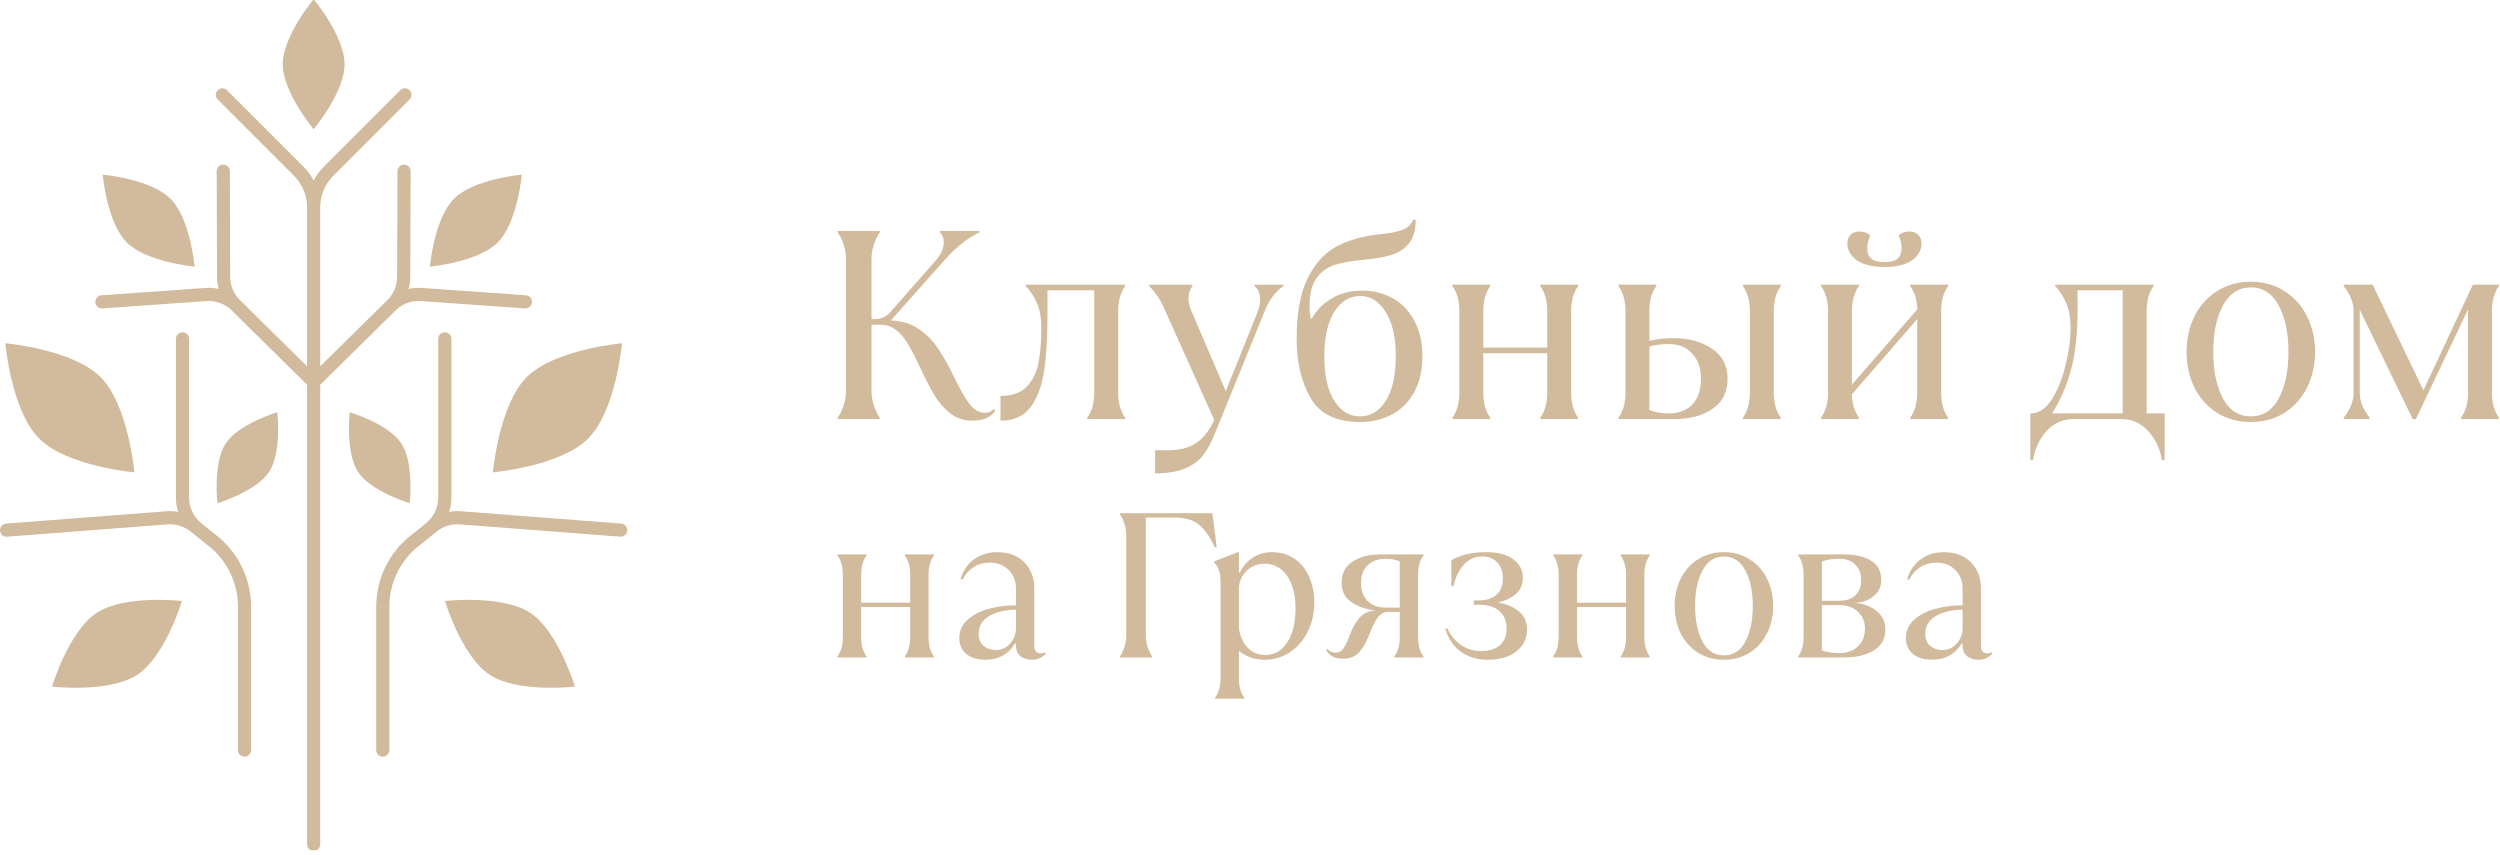
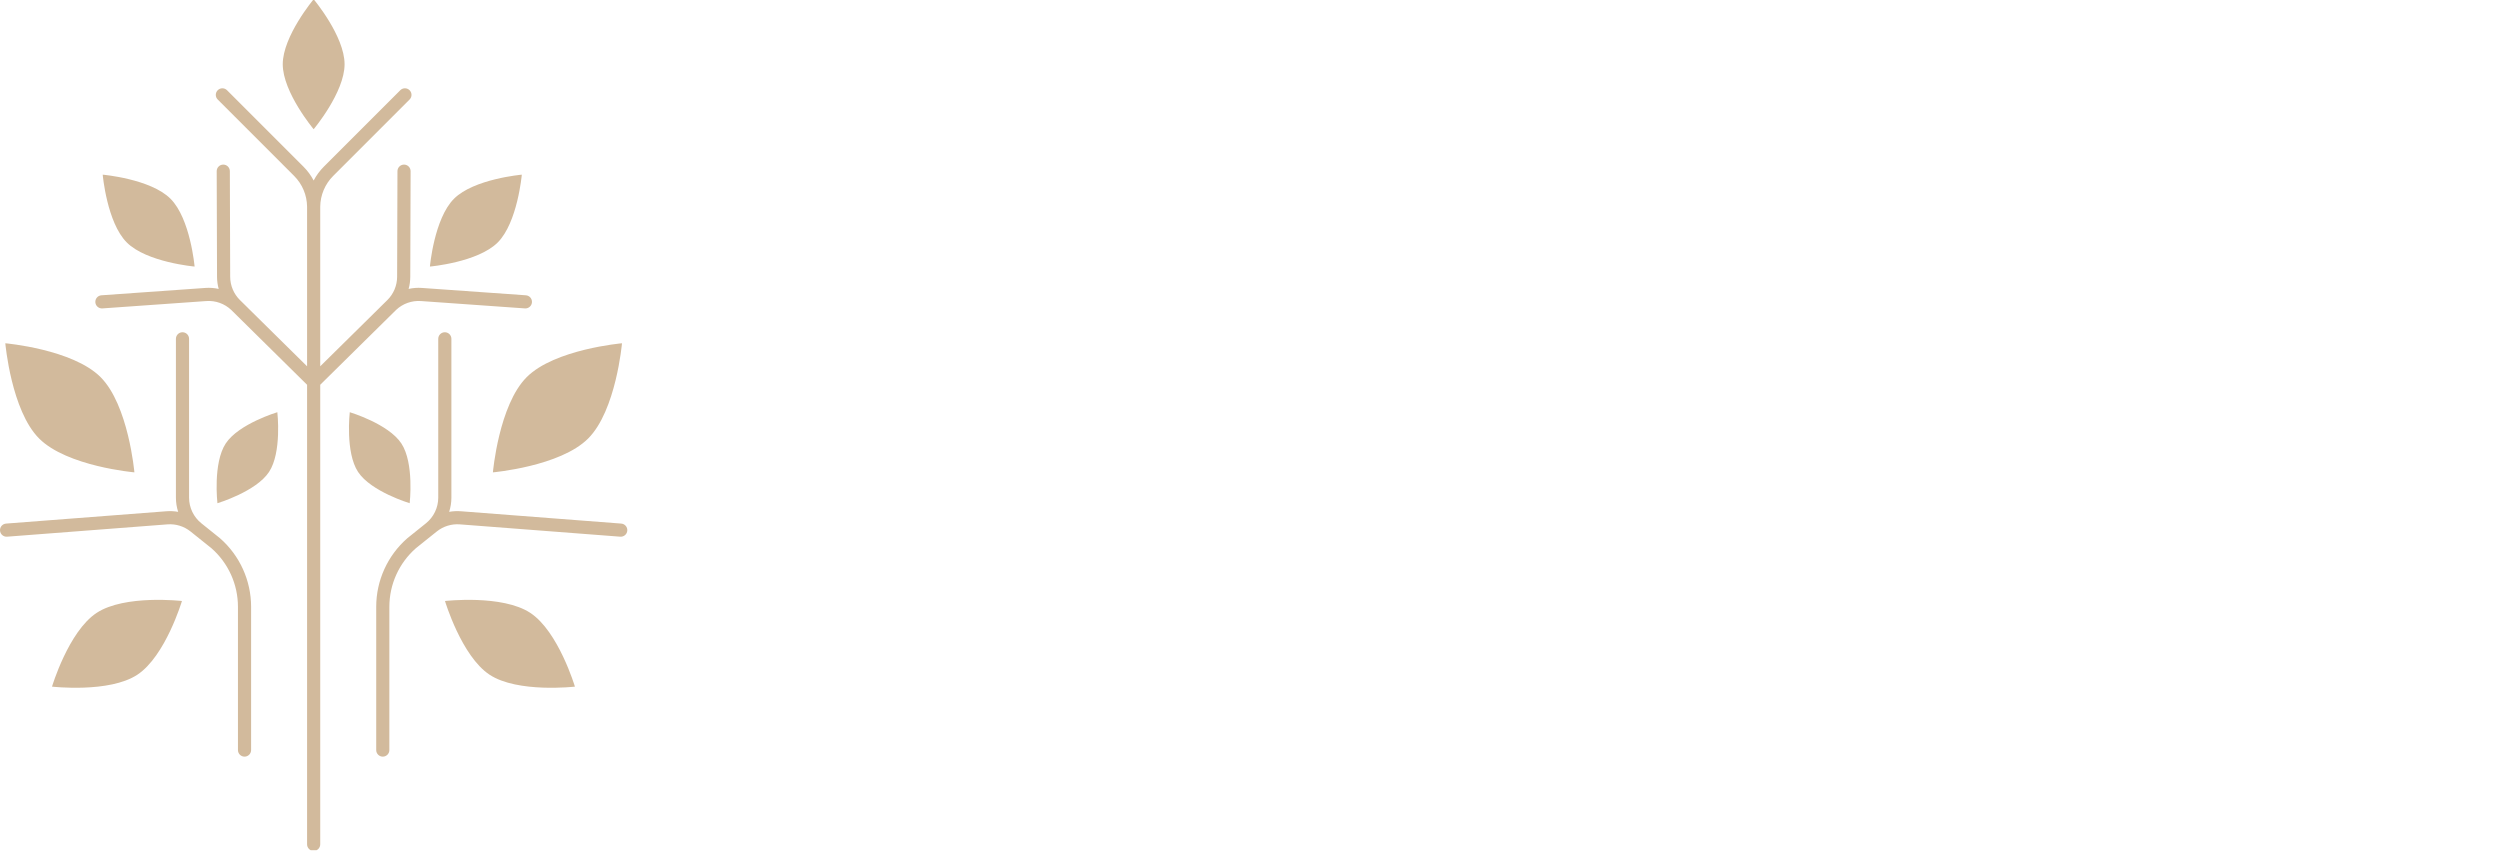
<svg xmlns="http://www.w3.org/2000/svg" width="231" height="79" viewBox="0 0 231 79" fill="none">
  <g clip-path="url(#clip0_271_440)">
    <path fill-rule="evenodd" clip-rule="evenodd" d="M31.839 5.936C31.839 3.339 28.982 -0.068 28.982 -0.068C28.982 -0.068 26.126 3.339 26.126 5.936C26.126 8.532 28.982 11.94 28.982 11.94C28.982 11.94 31.839 8.532 31.839 5.936ZM20.118 8.337C20.355 8.099 20.739 8.099 20.977 8.337L28.039 15.399C28.419 15.779 28.736 16.212 28.982 16.679C29.227 16.212 29.544 15.779 29.924 15.399L36.986 8.337C37.224 8.099 37.608 8.099 37.845 8.337C38.083 8.574 38.083 8.959 37.845 9.196L30.784 16.258C30.029 17.012 29.601 18.032 29.589 19.097L29.589 19.119L29.589 19.142L29.589 33.846L35.077 28.432C35.085 28.422 35.094 28.412 35.104 28.403L35.698 27.818C35.707 27.809 35.715 27.8 35.724 27.792C35.734 27.782 35.744 27.773 35.754 27.763L35.79 27.728C36.366 27.159 36.692 26.384 36.694 25.575L36.725 15.814C36.726 15.479 36.999 15.208 37.335 15.209C37.67 15.21 37.941 15.483 37.94 15.818L37.909 25.579C37.908 25.96 37.856 26.335 37.756 26.696C38.154 26.607 38.567 26.575 38.983 26.605L48.59 27.285C48.925 27.308 49.177 27.599 49.153 27.933C49.13 28.268 48.839 28.52 48.505 28.497L38.897 27.817C38.049 27.757 37.216 28.055 36.599 28.637L29.589 35.553L29.589 78.016C29.589 78.351 29.317 78.623 28.982 78.623C28.646 78.623 28.374 78.351 28.374 78.016L28.374 35.553L21.365 28.637C20.748 28.055 19.915 27.757 19.067 27.817L9.459 28.497C9.124 28.52 8.834 28.268 8.81 27.933C8.787 27.599 9.039 27.308 9.373 27.285L18.981 26.605C19.396 26.575 19.809 26.607 20.207 26.696C20.108 26.335 20.056 25.96 20.054 25.579L20.023 15.818C20.022 15.483 20.293 15.21 20.629 15.209C20.964 15.208 21.237 15.479 21.238 15.814L21.269 25.575C21.272 26.384 21.597 27.159 22.174 27.728L22.209 27.763C22.228 27.781 22.247 27.799 22.266 27.818L22.86 28.403C22.869 28.412 22.878 28.422 22.887 28.432L28.374 33.846L28.374 19.165C28.374 19.161 28.374 19.157 28.374 19.153C28.374 19.15 28.374 19.146 28.374 19.142C28.374 19.127 28.374 19.112 28.374 19.097C28.362 18.032 27.934 17.012 27.18 16.258L20.118 9.196C19.88 8.959 19.88 8.574 20.118 8.337ZM48.215 16.139C48.215 16.139 47.825 20.568 45.989 22.404C44.153 24.24 39.724 24.63 39.724 24.63C39.724 24.63 40.113 20.201 41.949 18.364C43.785 16.528 48.215 16.139 48.215 16.139ZM11.715 22.404C9.879 20.568 9.49 16.139 9.49 16.139C9.49 16.139 13.919 16.528 15.755 18.364C17.591 20.201 17.981 24.63 17.981 24.63C17.981 24.63 13.551 24.24 11.715 22.404ZM32.319 38.088C32.319 38.088 31.89 41.791 33.086 43.609C34.283 45.427 37.854 46.497 37.854 46.497C37.854 46.497 38.284 42.794 37.087 40.976C35.89 39.157 32.319 38.088 32.319 38.088ZM54.345 40.52C56.925 37.941 57.472 31.718 57.472 31.718C57.472 31.718 51.25 32.266 48.67 34.845C46.091 37.424 45.544 43.646 45.544 43.646C45.544 43.646 51.766 43.099 54.345 40.52ZM53.122 63.445C53.122 63.445 47.833 64.055 45.237 62.344C42.641 60.633 41.117 55.532 41.117 55.532C41.117 55.532 46.406 54.921 49.002 56.632C51.598 58.343 53.122 63.445 53.122 63.445ZM24.859 43.609C26.056 41.791 25.626 38.088 25.626 38.088C25.626 38.088 22.055 39.157 20.858 40.976C19.661 42.794 20.091 46.497 20.091 46.497C20.091 46.497 23.662 45.427 24.859 43.609ZM0.491 31.718C0.491 31.718 1.038 37.941 3.617 40.52C6.196 43.099 12.418 43.646 12.418 43.646C12.418 43.646 11.871 37.424 9.292 34.845C6.713 32.266 0.491 31.718 0.491 31.718ZM12.691 62.344C10.095 64.055 4.806 63.445 4.806 63.445C4.806 63.445 6.33 58.343 8.926 56.632C11.522 54.921 16.812 55.532 16.812 55.532C16.812 55.532 15.287 60.633 12.691 62.344ZM41.101 30.7C41.437 30.7 41.709 30.972 41.709 31.307V45.984C41.709 46.434 41.637 46.876 41.502 47.295C41.856 47.231 42.219 47.212 42.584 47.24L57.403 48.379C57.737 48.405 57.987 48.697 57.962 49.031C57.936 49.366 57.644 49.616 57.309 49.59L42.491 48.451C41.723 48.392 40.961 48.627 40.36 49.108L39.349 49.917L38.425 50.658C36.869 52.026 35.977 53.997 35.977 56.069V69.307C35.977 69.642 35.705 69.914 35.369 69.914C35.034 69.914 34.762 69.642 34.762 69.307V56.069C34.762 53.643 35.809 51.334 37.634 49.736C37.637 49.733 37.64 49.73 37.644 49.727L37.648 49.724L37.654 49.719L39.357 48.353C40.075 47.777 40.494 46.905 40.494 45.984V31.307C40.494 30.972 40.766 30.7 41.101 30.7ZM17.47 31.307C17.47 30.971 17.198 30.7 16.862 30.7C16.527 30.7 16.255 30.971 16.255 31.307V45.984C16.255 46.434 16.326 46.876 16.462 47.295C16.108 47.231 15.744 47.212 15.38 47.24L0.561 48.379C0.226 48.405 -0.024 48.697 0.002 49.031C0.028 49.366 0.32 49.616 0.654 49.59L15.473 48.451C16.241 48.392 17.002 48.627 17.604 49.108L18.614 49.917L19.539 50.658C21.095 52.026 21.987 53.997 21.987 56.069V69.306C21.987 69.642 22.259 69.914 22.594 69.914C22.93 69.914 23.202 69.642 23.202 69.306V56.069C23.202 53.643 22.155 51.334 20.33 49.736C20.323 49.73 20.316 49.724 20.31 49.719L18.607 48.353C17.888 47.777 17.47 46.905 17.47 45.984V31.307Z" fill="#D2BA9C" />
-     <path fill-rule="evenodd" clip-rule="evenodd" d="M125.669 38.993C123.484 38.993 121.961 38.257 121.101 36.783C120.24 35.294 119.81 33.465 119.81 31.297C119.81 28.913 120.157 27.035 120.852 25.661C121.564 24.271 122.474 23.294 123.583 22.731C124.709 22.152 126.033 21.788 127.556 21.639C128.416 21.556 129.095 21.424 129.591 21.242C130.088 21.043 130.411 20.729 130.56 20.298H130.808C130.808 21.242 130.601 21.97 130.187 22.483C129.773 22.996 129.236 23.352 128.574 23.551C127.928 23.749 127.092 23.898 126.066 23.998C124.924 24.097 123.997 24.262 123.285 24.494C122.59 24.726 122.036 25.14 121.622 25.735C121.208 26.315 121.001 27.159 121.001 28.268C121.001 28.665 121.034 29.054 121.101 29.435H121.225C121.622 28.69 122.218 28.077 123.012 27.598C123.823 27.101 124.767 26.853 125.843 26.853C126.885 26.853 127.829 27.084 128.673 27.548C129.517 28.011 130.187 28.706 130.684 29.633C131.18 30.544 131.429 31.636 131.429 32.91C131.429 34.201 131.18 35.302 130.684 36.212C130.187 37.123 129.5 37.818 128.623 38.298C127.746 38.761 126.761 38.993 125.669 38.993ZM125.669 38.472C126.645 38.472 127.44 37.992 128.052 37.032C128.665 36.055 128.971 34.681 128.971 32.91C128.971 31.156 128.656 29.791 128.027 28.814C127.415 27.837 126.629 27.349 125.669 27.349C124.709 27.349 123.914 27.837 123.285 28.814C122.673 29.791 122.367 31.156 122.367 32.91C122.367 34.681 122.673 36.055 123.285 37.032C123.898 37.992 124.692 38.472 125.669 38.472ZM168.91 36.287C168.91 37.23 168.694 38 168.264 38.596V38.72H171.765V38.596C171.334 37.967 171.119 37.247 171.119 36.436L177.152 29.484V36.287C177.152 37.23 176.937 38 176.507 38.596V38.72H180.007V38.596C179.577 38 179.362 37.23 179.362 36.287V28.739C179.362 27.796 179.577 27.026 180.007 26.431V26.306H176.507V26.431C176.937 27.059 177.152 27.779 177.152 28.59L171.119 35.542V28.739C171.119 27.796 171.334 27.026 171.765 26.431V26.306H168.264V26.431C168.694 27.026 168.91 27.796 168.91 28.739V36.287ZM171.566 24.047C172.162 24.461 173.014 24.668 174.123 24.668C175.249 24.668 176.101 24.461 176.68 24.047C177.26 23.617 177.549 23.096 177.549 22.483C177.549 22.152 177.442 21.887 177.227 21.689C177.028 21.49 176.771 21.391 176.457 21.391C176.027 21.391 175.687 21.515 175.439 21.763C175.621 22.194 175.712 22.566 175.712 22.88C175.712 23.344 175.588 23.683 175.34 23.898C175.091 24.113 174.686 24.221 174.123 24.221C173.56 24.221 173.155 24.113 172.907 23.898C172.658 23.683 172.534 23.344 172.534 22.88C172.534 22.566 172.625 22.194 172.807 21.763C172.559 21.515 172.22 21.391 171.789 21.391C171.458 21.391 171.194 21.49 170.995 21.689C170.796 21.887 170.697 22.152 170.697 22.483C170.697 23.096 170.987 23.617 171.566 24.047ZM204.85 38.149C205.76 38.712 206.803 38.993 207.978 38.993C209.153 38.993 210.188 38.712 211.082 38.149C211.992 37.57 212.687 36.792 213.167 35.815C213.664 34.822 213.912 33.721 213.912 32.513C213.912 31.305 213.664 30.213 213.167 29.236C212.687 28.243 211.992 27.465 211.082 26.902C210.188 26.323 209.153 26.033 207.978 26.033C206.803 26.033 205.76 26.323 204.85 26.902C203.956 27.465 203.261 28.243 202.765 29.236C202.285 30.213 202.045 31.305 202.045 32.513C202.045 33.721 202.285 34.822 202.765 35.815C203.261 36.792 203.956 37.57 204.85 38.149ZM210.56 36.808C209.964 37.917 209.104 38.472 207.978 38.472C206.853 38.472 205.992 37.917 205.396 36.808C204.8 35.683 204.503 34.251 204.503 32.513C204.503 30.775 204.8 29.352 205.396 28.243C205.992 27.117 206.853 26.555 207.978 26.555C209.104 26.555 209.964 27.117 210.56 28.243C211.156 29.352 211.454 30.775 211.454 32.513C211.454 34.251 211.156 35.683 210.56 36.808ZM217.47 36.287C217.47 37.065 217.164 37.834 216.551 38.596V38.72H218.96V38.596C218.347 37.834 218.041 37.065 218.041 36.287V28.615L222.932 38.72H223.23L228.046 28.59V36.287C228.046 37.23 227.831 38 227.401 38.596V38.72H230.901V38.596C230.471 38 230.256 37.23 230.256 36.287V28.739C230.256 27.796 230.471 27.026 230.901 26.431V26.306H228.493L223.925 36.063L219.233 26.306H216.551V26.431C217.164 27.192 217.47 27.962 217.47 28.739V36.287ZM187.599 42.518V38.199H187.723C188.451 38.165 189.088 37.71 189.634 36.833C190.181 35.939 190.594 34.88 190.876 33.655C191.174 32.43 191.323 31.322 191.323 30.328C191.323 29.385 191.19 28.615 190.925 28.02C190.661 27.407 190.321 26.878 189.907 26.431V26.306H198.994V26.431C198.564 27.026 198.349 27.796 198.349 28.739V38.199H200.012V42.518H199.764C199.598 41.492 199.176 40.599 198.498 39.837C197.819 39.092 196.983 38.72 195.99 38.72H191.596C190.603 38.72 189.767 39.092 189.088 39.837C188.426 40.599 188.012 41.492 187.847 42.518H187.599ZM196.139 38.199V26.828H191.968V28.491C191.968 30.825 191.761 32.737 191.347 34.226C190.934 35.716 190.354 37.04 189.61 38.199H196.139ZM149.547 38.596C149.977 38 150.192 37.23 150.192 36.287V28.739C150.192 27.796 149.977 27.026 149.547 26.431V26.306H153.047V26.431C152.617 27.026 152.402 27.796 152.402 28.739V31.495C153.064 31.33 153.809 31.247 154.636 31.247C156.043 31.247 157.227 31.57 158.187 32.215C159.147 32.861 159.627 33.788 159.627 34.996C159.627 36.221 159.163 37.148 158.236 37.776C157.326 38.405 156.167 38.72 154.76 38.72H149.547V38.596ZM161.042 38.596C161.472 38 161.687 37.23 161.687 36.287V28.739C161.687 27.796 161.472 27.026 161.042 26.431V26.306H164.542V26.431C164.112 27.026 163.897 27.796 163.897 28.739V36.287C163.897 37.23 164.112 38 164.542 38.596V38.72H161.042V38.596ZM154.165 38.199C155.108 38.199 155.845 37.925 156.374 37.379C156.904 36.816 157.169 36.022 157.169 34.996C157.169 34.036 156.904 33.266 156.374 32.687C155.861 32.091 155.125 31.793 154.165 31.793C153.519 31.793 152.932 31.868 152.402 32.017V37.876C152.932 38.091 153.519 38.199 154.165 38.199ZM134.845 36.287C134.845 37.23 134.63 38 134.2 38.596V38.72H137.7V38.596C137.27 38 137.055 37.23 137.055 36.287V32.637H142.964V36.287C142.964 37.23 142.748 38 142.318 38.596V38.72H145.819V38.596C145.388 38 145.173 37.23 145.173 36.287V28.739C145.173 27.796 145.388 27.026 145.819 26.431V26.306H142.318V26.431C142.748 27.026 142.964 27.796 142.964 28.739V32.116H137.055V28.739C137.055 27.796 137.27 27.026 137.7 26.431V26.306H134.2V26.431C134.63 27.026 134.845 27.796 134.845 28.739V36.287ZM107.974 41.6H106.732V43.735C107.891 43.735 108.826 43.578 109.538 43.263C110.249 42.965 110.796 42.56 111.176 42.047C111.573 41.534 111.929 40.88 112.244 40.085L116.862 28.739C117.259 27.746 117.83 26.977 118.575 26.431V26.306H115.918V26.431C116.266 26.712 116.44 27.134 116.44 27.697C116.44 28.044 116.357 28.433 116.191 28.864L113.262 36.138L110.084 28.739C109.902 28.293 109.811 27.904 109.811 27.573C109.811 27.142 109.935 26.762 110.183 26.431V26.306H106.186V26.431C106.749 26.993 107.221 27.705 107.601 28.566L112.194 38.794C111.747 39.788 111.193 40.499 110.531 40.929C109.885 41.376 109.033 41.6 107.974 41.6ZM92.444 36.585C93.487 36.585 94.281 36.312 94.827 35.766C95.39 35.203 95.762 34.474 95.944 33.581C96.126 32.687 96.218 31.603 96.218 30.328C96.218 29.385 96.085 28.615 95.82 28.02C95.555 27.407 95.208 26.878 94.778 26.431V26.306H103.963V26.431C103.533 27.026 103.318 27.796 103.318 28.739V36.287C103.318 37.23 103.533 38 103.963 38.596V38.72H100.463V38.596C100.893 38 101.108 37.23 101.108 36.287V26.828H96.788V29.112C96.788 31.197 96.681 32.935 96.466 34.325C96.251 35.716 95.829 36.825 95.2 37.652C94.571 38.463 93.652 38.869 92.444 38.869V36.585ZM87.801 38.199C88.381 38.645 89.051 38.869 89.812 38.869C90.872 38.869 91.592 38.554 91.972 37.925L91.823 37.801C91.592 38.033 91.319 38.149 91.004 38.149C90.474 38.149 89.994 37.867 89.564 37.305C89.15 36.742 88.67 35.898 88.124 34.772C87.644 33.779 87.164 32.927 86.684 32.215C86.221 31.504 85.625 30.899 84.897 30.403C84.168 29.906 83.308 29.642 82.315 29.608L87.355 23.948C88.364 22.822 89.415 21.995 90.507 21.465V21.341H86.858V21.465C87.09 21.73 87.206 22.036 87.206 22.384C87.206 22.947 86.949 23.518 86.436 24.097L82.29 28.814C82.075 29.062 81.843 29.236 81.595 29.335C81.363 29.435 81.106 29.484 80.825 29.484H80.527V23.948C80.527 23.485 80.602 23.029 80.751 22.582C80.9 22.136 81.082 21.763 81.297 21.465V21.341H77.399V21.465C77.614 21.763 77.796 22.136 77.945 22.582C78.094 23.029 78.168 23.485 78.168 23.948V36.113C78.168 36.577 78.094 37.032 77.945 37.479C77.796 37.925 77.614 38.298 77.399 38.596V38.72H81.297V38.596C81.082 38.298 80.9 37.925 80.751 37.479C80.602 37.032 80.527 36.577 80.527 36.113V30.006H81.396C81.942 30.006 82.422 30.18 82.836 30.527C83.266 30.875 83.63 31.313 83.928 31.843C84.243 32.373 84.607 33.076 85.021 33.953C85.501 34.996 85.939 35.848 86.337 36.51C86.734 37.172 87.222 37.735 87.801 38.199ZM184.104 60.35C184.003 60.528 183.831 60.673 183.59 60.788C183.362 60.902 183.108 60.959 182.829 60.959C182.397 60.959 182.042 60.851 181.762 60.635C181.496 60.42 181.356 60.102 181.343 59.683L181.324 59.455H181.248C180.969 59.937 180.594 60.312 180.125 60.578C179.668 60.832 179.128 60.959 178.506 60.959C177.757 60.959 177.167 60.775 176.736 60.407C176.317 60.039 176.107 59.563 176.107 58.979C176.107 58.293 176.361 57.722 176.869 57.265C177.377 56.808 178.024 56.472 178.811 56.256C179.611 56.04 180.455 55.932 181.343 55.932V54.371C181.343 53.685 181.121 53.121 180.677 52.676C180.233 52.219 179.649 51.991 178.925 51.991C178.354 51.991 177.853 52.13 177.421 52.41C176.989 52.689 176.653 53.07 176.412 53.552H176.221C176.425 52.778 176.831 52.162 177.44 51.705C178.049 51.248 178.773 51.02 179.611 51.02C180.664 51.02 181.496 51.331 182.105 51.953C182.727 52.575 183.038 53.381 183.038 54.371V59.683C183.038 59.912 183.089 60.083 183.19 60.197C183.305 60.312 183.444 60.369 183.609 60.369C183.825 60.369 183.958 60.331 184.009 60.255L184.104 60.35ZM179.439 60.064C179.998 60.064 180.455 59.861 180.81 59.455C181.166 59.036 181.343 58.566 181.343 58.046V56.332C180.277 56.358 179.433 56.567 178.811 56.961C178.202 57.341 177.897 57.874 177.897 58.56C177.897 59.055 178.049 59.429 178.354 59.683C178.659 59.937 179.02 60.064 179.439 60.064ZM166.648 58.884C166.648 59.607 166.483 60.197 166.153 60.654V60.75H170.437C171.49 60.75 172.379 60.54 173.102 60.121C173.839 59.702 174.207 59.036 174.207 58.122C174.207 57.652 174.074 57.24 173.807 56.884C173.54 56.529 173.198 56.256 172.779 56.066C172.373 55.862 171.96 55.748 171.541 55.723V55.685C172.15 55.647 172.684 55.444 173.141 55.075C173.598 54.695 173.826 54.2 173.826 53.59C173.826 52.778 173.509 52.181 172.874 51.8C172.252 51.42 171.421 51.229 170.38 51.229H166.153V51.325C166.483 51.782 166.648 52.372 166.648 53.095V58.884ZM171.446 54.999C171.091 55.342 170.583 55.513 169.923 55.513H168.342V51.877C168.799 51.712 169.332 51.629 169.942 51.629C170.589 51.629 171.091 51.813 171.446 52.181C171.801 52.549 171.979 53.026 171.979 53.609C171.979 54.193 171.801 54.657 171.446 54.999ZM171.655 59.74C171.224 60.147 170.653 60.35 169.942 60.35C169.332 60.35 168.799 60.267 168.342 60.102V55.913H169.923C170.659 55.913 171.243 56.116 171.674 56.523C172.106 56.929 172.322 57.449 172.322 58.084C172.322 58.782 172.1 59.334 171.655 59.74ZM159.292 60.959C158.391 60.959 157.591 60.743 156.893 60.312C156.207 59.867 155.674 59.271 155.293 58.522C154.925 57.76 154.741 56.916 154.741 55.989C154.741 55.063 154.925 54.225 155.293 53.476C155.674 52.715 156.207 52.118 156.893 51.686C157.591 51.242 158.391 51.02 159.292 51.02C160.193 51.02 160.987 51.242 161.672 51.686C162.37 52.118 162.903 52.715 163.272 53.476C163.652 54.225 163.843 55.063 163.843 55.989C163.843 56.916 163.652 57.76 163.272 58.522C162.903 59.271 162.37 59.867 161.672 60.312C160.987 60.743 160.193 60.959 159.292 60.959ZM159.292 60.559C160.155 60.559 160.815 60.134 161.272 59.283C161.729 58.42 161.958 57.322 161.958 55.989C161.958 54.657 161.729 53.565 161.272 52.715C160.815 51.851 160.155 51.42 159.292 51.42C158.429 51.42 157.769 51.851 157.312 52.715C156.855 53.565 156.626 54.657 156.626 55.989C156.626 57.322 156.855 58.42 157.312 59.283C157.769 60.134 158.429 60.559 159.292 60.559ZM144.018 58.884C144.018 59.607 143.853 60.197 143.523 60.654V60.75H146.208V60.654C145.878 60.197 145.713 59.607 145.713 58.884V56.085H150.245V58.884C150.245 59.607 150.08 60.197 149.749 60.654V60.75H152.434V60.654C152.104 60.197 151.939 59.607 151.939 58.884V53.095C151.939 52.372 152.104 51.782 152.434 51.325V51.229H149.749V51.325C150.08 51.782 150.245 52.372 150.245 53.095V55.685H145.713V53.095C145.713 52.372 145.878 51.782 146.208 51.325V51.229H143.523V51.325C143.853 51.782 144.018 52.372 144.018 53.095V58.884ZM137.459 60.959C136.507 60.959 135.689 60.718 135.003 60.236C134.318 59.753 133.829 59.03 133.537 58.065H133.727C134.07 58.763 134.514 59.29 135.06 59.645C135.619 59.988 136.222 60.159 136.869 60.159C137.618 60.159 138.196 59.975 138.602 59.607C139.008 59.239 139.211 58.738 139.211 58.103C139.211 57.392 138.989 56.846 138.545 56.465C138.113 56.072 137.478 55.875 136.641 55.875H136.184V55.475H136.641C137.364 55.475 137.916 55.298 138.297 54.942C138.678 54.587 138.868 54.085 138.868 53.438C138.868 52.816 138.697 52.327 138.354 51.972C138.024 51.604 137.561 51.42 136.964 51.42C136.253 51.42 135.676 51.68 135.232 52.2C134.787 52.708 134.476 53.362 134.299 54.161H134.108V51.762C134.959 51.267 136.025 51.02 137.307 51.02C138.411 51.02 139.256 51.242 139.839 51.686C140.423 52.118 140.715 52.695 140.715 53.419C140.715 53.99 140.512 54.466 140.106 54.847C139.712 55.215 139.173 55.482 138.488 55.647V55.685C139.262 55.824 139.89 56.104 140.373 56.523C140.855 56.929 141.096 57.481 141.096 58.179C141.096 58.992 140.772 59.658 140.125 60.178C139.49 60.699 138.602 60.959 137.459 60.959ZM123.11 60.654C123.364 60.794 123.694 60.864 124.1 60.864C124.747 60.864 125.249 60.661 125.604 60.255C125.96 59.848 126.283 59.264 126.575 58.503C126.829 57.843 127.077 57.354 127.318 57.037C127.559 56.707 127.876 56.542 128.27 56.542H129.336V58.884C129.336 59.607 129.171 60.197 128.841 60.654V60.75H131.526V60.654C131.196 60.197 131.031 59.607 131.031 58.884V53.095C131.031 52.372 131.196 51.782 131.526 51.325V51.229H127.508C126.493 51.229 125.649 51.451 124.976 51.896C124.303 52.327 123.967 52.981 123.967 53.857C123.967 54.657 124.284 55.26 124.919 55.666C125.553 56.072 126.245 56.313 126.994 56.389V56.427C126.41 56.465 125.941 56.694 125.585 57.113C125.242 57.519 124.944 58.071 124.69 58.769C124.5 59.277 124.309 59.664 124.119 59.931C123.941 60.185 123.707 60.312 123.415 60.312C123.123 60.312 122.856 60.191 122.615 59.95L122.52 60.045C122.672 60.312 122.869 60.515 123.11 60.654ZM129.336 56.142H128.061C127.35 56.142 126.785 55.939 126.366 55.532C125.96 55.114 125.757 54.561 125.757 53.876C125.757 53.152 125.966 52.6 126.385 52.219C126.804 51.826 127.362 51.629 128.061 51.629C128.568 51.629 128.994 51.712 129.336 51.877V56.142ZM112.282 64.463C112.612 64.006 112.777 63.415 112.777 62.692V53.724C112.777 53.305 112.726 52.962 112.625 52.695C112.536 52.416 112.39 52.175 112.187 51.972V51.877L114.376 51.02H114.472V52.905H114.567C114.821 52.346 115.208 51.896 115.728 51.553C116.249 51.197 116.839 51.02 117.499 51.02C118.324 51.02 119.029 51.223 119.613 51.629C120.209 52.035 120.66 52.594 120.964 53.305C121.282 54.003 121.44 54.796 121.44 55.685C121.44 56.688 121.231 57.595 120.812 58.408C120.406 59.207 119.854 59.836 119.156 60.293C118.457 60.737 117.702 60.959 116.89 60.959C115.925 60.959 115.119 60.686 114.472 60.14V62.692C114.472 63.415 114.637 64.006 114.967 64.463V64.558H112.282V64.463ZM116.909 60.521C117.772 60.521 118.451 60.128 118.946 59.341C119.454 58.554 119.708 57.5 119.708 56.18C119.708 55.355 119.587 54.631 119.346 54.009C119.105 53.387 118.768 52.911 118.337 52.581C117.905 52.251 117.417 52.086 116.871 52.086C116.198 52.086 115.639 52.302 115.195 52.733C114.751 53.152 114.51 53.698 114.472 54.371V57.932C114.497 58.338 114.605 58.744 114.795 59.15C114.986 59.544 115.259 59.874 115.614 60.14C115.982 60.394 116.414 60.521 116.909 60.521ZM103.894 59.798C103.779 60.14 103.64 60.426 103.475 60.654V60.75H106.464V60.654C106.299 60.426 106.16 60.14 106.045 59.798C105.931 59.455 105.874 59.106 105.874 58.75V47.821H108.502C109.517 47.821 110.291 48.05 110.825 48.507C111.358 48.963 111.827 49.649 112.234 50.563H112.424L112.024 47.421H103.475V47.516C103.64 47.745 103.779 48.03 103.894 48.373C104.008 48.716 104.065 49.065 104.065 49.42V58.75C104.065 59.106 104.008 59.455 103.894 59.798ZM96.636 60.35C96.534 60.528 96.363 60.673 96.122 60.788C95.894 60.902 95.64 60.959 95.36 60.959C94.929 60.959 94.573 60.851 94.294 60.635C94.028 60.42 93.888 60.102 93.875 59.683L93.856 59.455H93.78C93.501 59.937 93.126 60.312 92.657 60.578C92.2 60.832 91.66 60.959 91.038 60.959C90.289 60.959 89.699 60.775 89.267 60.407C88.848 60.039 88.639 59.563 88.639 58.979C88.639 58.293 88.893 57.722 89.401 57.265C89.908 56.808 90.556 56.472 91.343 56.256C92.142 56.04 92.987 55.932 93.875 55.932V54.371C93.875 53.685 93.653 53.121 93.209 52.676C92.764 52.219 92.181 51.991 91.457 51.991C90.886 51.991 90.384 52.13 89.953 52.41C89.521 52.689 89.185 53.07 88.944 53.552H88.753C88.956 52.778 89.362 52.162 89.972 51.705C90.581 51.248 91.305 51.02 92.142 51.02C93.196 51.02 94.028 51.331 94.637 51.953C95.259 52.575 95.57 53.381 95.57 54.371V59.683C95.57 59.912 95.621 60.083 95.722 60.197C95.836 60.312 95.976 60.369 96.141 60.369C96.357 60.369 96.49 60.331 96.541 60.255L96.636 60.35ZM91.971 60.064C92.53 60.064 92.987 59.861 93.342 59.455C93.698 59.036 93.875 58.566 93.875 58.046V56.332C92.809 56.358 91.965 56.567 91.343 56.961C90.734 57.341 90.429 57.874 90.429 58.56C90.429 59.055 90.581 59.429 90.886 59.683C91.19 59.937 91.552 60.064 91.971 60.064ZM77.878 58.884C77.878 59.607 77.713 60.197 77.383 60.654V60.75H80.067V60.654C79.737 60.197 79.573 59.607 79.573 58.884V56.085H84.104V58.884C84.104 59.607 83.939 60.197 83.609 60.654V60.75H86.294V60.654C85.964 60.197 85.799 59.607 85.799 58.884V53.095C85.799 52.372 85.964 51.782 86.294 51.325V51.229H83.609V51.325C83.939 51.782 84.104 52.372 84.104 53.095V55.685H79.573V53.095C79.573 52.372 79.737 51.782 80.067 51.325V51.229H77.383V51.325C77.713 51.782 77.878 52.372 77.878 53.095V58.884Z" fill="#D2BA9C" />
  </g>
  <defs>
    <clipPath id="clip0_271_440">
      <rect width="231" height="78.559" fill="white" />
    </clipPath>
  </defs>
</svg>